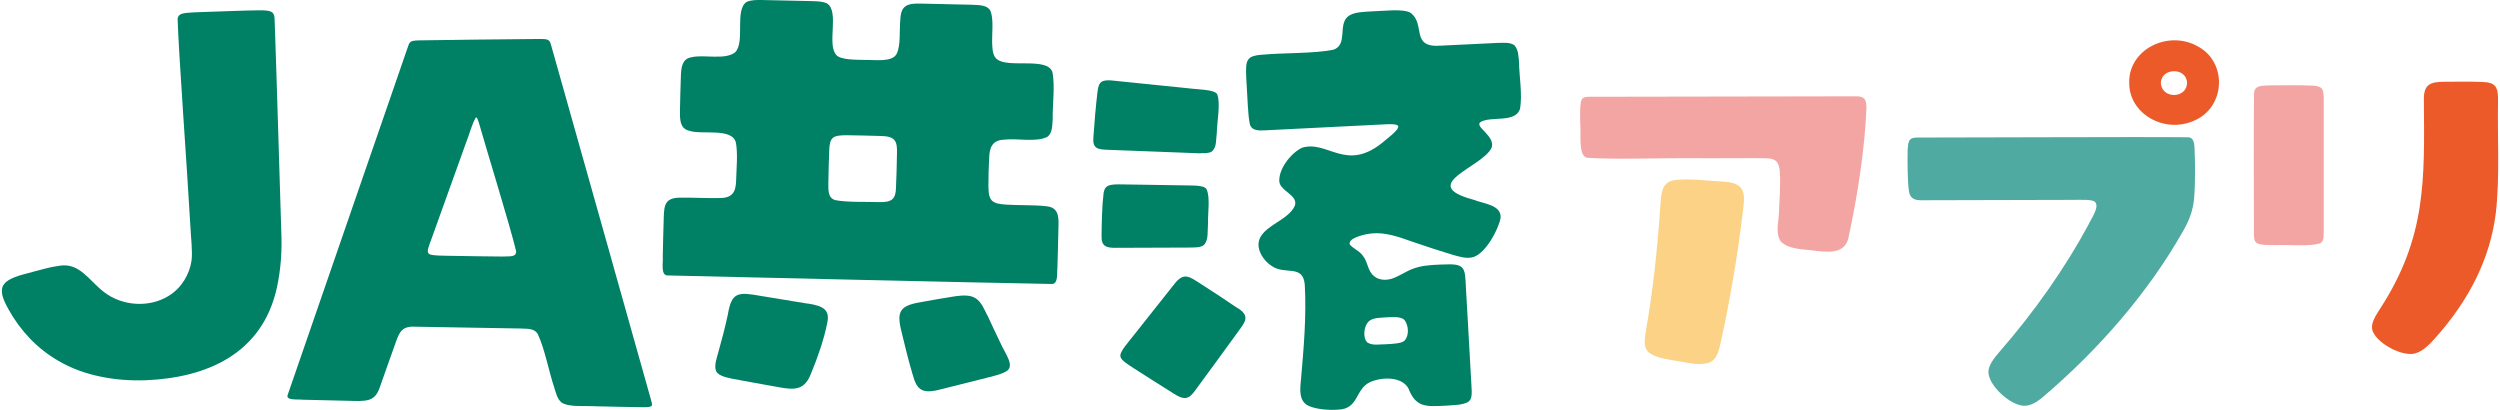
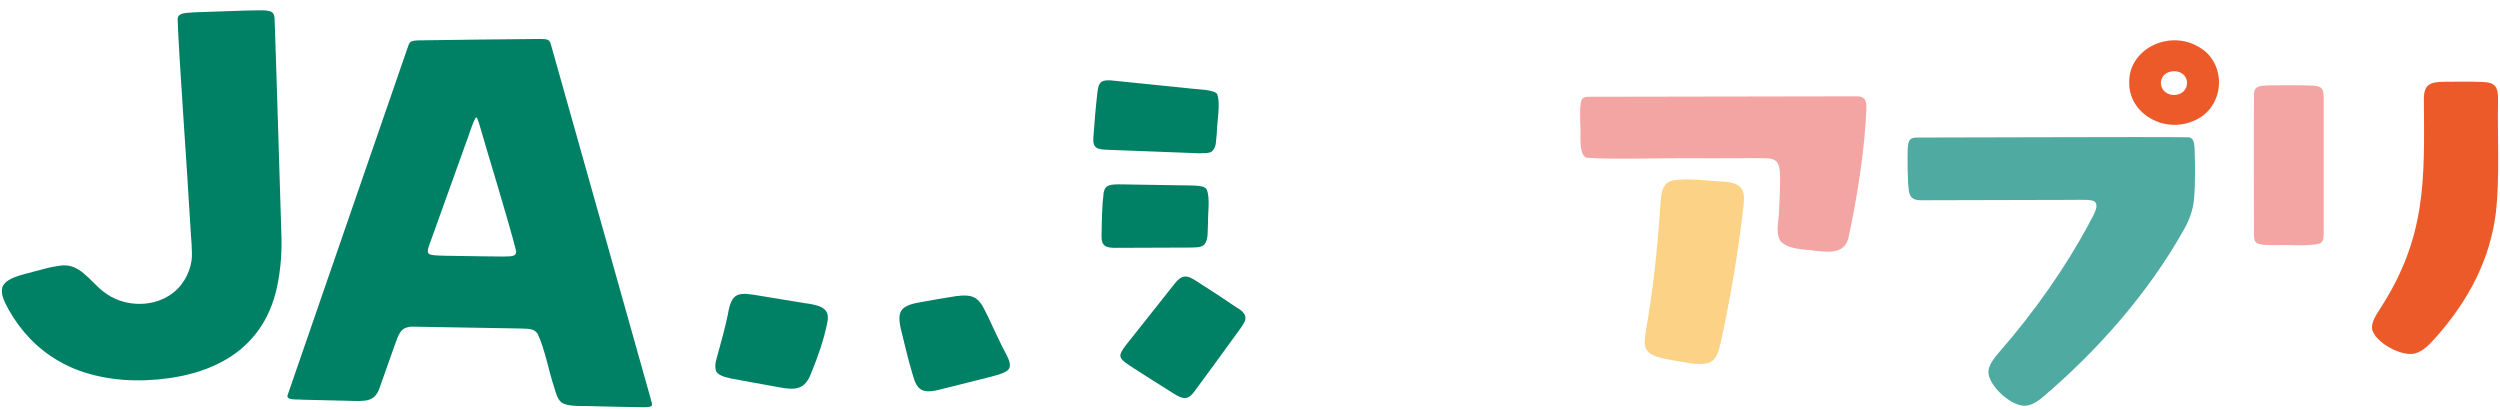
<svg xmlns="http://www.w3.org/2000/svg" width="366" height="60" viewBox="0 0 366 60" fill="none">
  <path d="M340.168 14.137C340.168 13.147 340.024 12.604 338.605 12.537C336.926 12.455 333.974 12.482 332.309 12.496C331.094 12.55 330.066 12.469 329.994 13.649C329.921 17.866 329.965 28.659 329.979 34.503C330.008 34.937 330.037 35.425 330.5 35.642H330.529C330.992 35.873 331.933 35.886 333.265 35.886C335.32 35.805 337.911 36.117 339.633 35.642C340.313 35.303 340.154 34.489 340.197 33.839C340.197 29.622 340.197 17.798 340.197 14.123L340.168 14.137Z" fill="#F3A5A3" />
  <path d="M365.711 14.804C365.755 12.729 365.364 12.051 363.396 11.997C361.702 11.929 359.546 11.957 357.838 11.97C355.768 11.984 354.813 12.35 354.856 14.628C354.943 26.302 355.247 34.736 348.43 45.218C347.866 46.113 347.099 47.238 347.287 48.201V48.255C347.779 50.072 351.05 51.903 353.033 51.822C354.379 51.767 355.551 50.574 356.448 49.571C361.644 43.767 364.582 37.693 365.393 31.143C365.986 25.95 365.61 19.97 365.711 14.818V14.804Z" fill="#EB5A28" />
  <path d="M271.87 14.1C264.706 14.1 237.945 14.154 232.517 14.167C231.519 14.208 231.432 14.561 231.345 15.835C231.316 16.432 231.33 17.218 231.345 18.073C231.504 19.469 231.012 22.696 232.286 23.09C236.41 23.401 243.054 23.09 250.131 23.171C253.706 23.171 256.876 23.13 258.627 23.171C259.075 23.198 259.568 23.252 259.9 23.496C260.479 23.89 260.595 24.825 260.61 26.181C260.61 27.605 260.552 29.056 260.465 30.493C260.465 32.391 259.857 33.897 260.639 35.266L260.668 35.307C261.883 36.595 264.054 36.446 266.109 36.758C268.223 36.974 270.22 36.974 270.654 34.615C271.899 28.893 273.1 21.327 273.245 15.55C273.187 14.479 272.868 14.14 271.884 14.1H271.87Z" fill="#F3A5A3" />
  <path d="M252.429 26.599C250.07 26.491 246.828 26.029 244.86 26.436C243.094 26.843 243.196 28.836 243.065 30.26C242.646 36.484 242.009 42.464 240.952 48.471C240.822 49.379 240.605 50.41 241.039 51.169L241.068 51.209C241.603 52.172 243.572 52.511 244.802 52.728C246.915 53.026 248.594 53.61 250.244 53.081C251.532 52.538 251.691 50.965 251.995 49.759C253.327 43.643 254.412 37.216 255.15 31.006C255.44 28.619 255.758 26.816 252.429 26.599Z" fill="#FBD286" />
  <path d="M320.325 20.096C313.827 20.015 286.487 20.151 280.596 20.137C279.496 20.178 279.381 20.544 279.279 21.954C279.25 23.486 279.25 26.442 279.453 27.866C279.569 29.019 280.249 29.344 281.335 29.317C285.3 29.317 296.604 29.276 303.044 29.263C304.868 29.263 306.199 29.168 306.677 29.534C307.459 30.253 306.142 32.002 305.751 32.897C302.379 39.148 297.892 45.588 292.696 51.541C291.972 52.409 291.147 53.372 291.104 54.416V54.47C291.133 56.422 294.245 59.351 296.343 59.406C297.183 59.406 297.979 58.999 298.818 58.348C307.517 50.999 314.666 42.524 319.5 34.009C320.441 32.422 321.078 30.836 321.223 28.978C321.411 26.605 321.367 23.676 321.281 21.615C321.194 20.49 320.962 20.151 320.311 20.083L320.325 20.096Z" fill="#4FAAA2" />
  <path d="M321.489 6.64C317.176 4.47 311.661 7.332 311.719 12.023V12.104C311.661 16.62 316.785 19.562 321.098 17.718C325.917 15.779 326.178 8.877 321.489 6.654V6.64ZM316.351 12.199C316.322 9.921 320.07 9.786 320.186 12.091V12.172C320.099 14.464 316.524 14.491 316.351 12.213V12.199Z" fill="#EB5A28" />
  <path d="M40.201 2.742C40.128 1.698 39.767 1.508 37.943 1.508C36.843 1.508 35.208 1.576 33.471 1.63C31.575 1.698 29.679 1.752 28.405 1.806C27.363 1.928 26.133 1.765 26.003 2.742C26.147 7.759 27.349 23.949 27.87 33.074C27.942 34.824 28.217 36.736 28.043 38.146C27.754 40.166 26.567 42.173 24.7 43.312C21.82 45.102 17.84 44.803 15.206 42.742C13.006 41.061 11.616 38.322 8.548 38.932C7.332 39.081 6.03 39.488 4.799 39.8C3.193 40.261 0.863 40.654 0.342 42.051V42.092C0.052 43.163 0.747 44.342 1.268 45.332C3.048 48.505 5.494 51.068 8.533 52.817C12.253 55.027 17 55.841 21.386 55.665C30.156 55.298 38.406 51.882 40.548 42.064C41.127 39.366 41.301 36.627 41.185 34.024C40.997 28.41 40.505 11.121 40.201 2.742Z" fill="#008165" />
  <path d="M175.849 22.423C176.37 22.423 176.935 22.437 177.34 22.234C178.15 21.61 177.977 20.674 178.136 19.495C178.165 17.881 178.7 15.183 178.223 13.867V13.84C177.904 13.067 175.212 13.108 173.924 12.918C170.479 12.566 166.731 12.186 163.272 11.834C161.26 11.576 160.869 11.928 160.681 13.366C160.435 15.427 160.203 18.071 160.073 20.064C159.929 21.691 160.638 21.867 161.955 21.922C165.066 22.044 172.708 22.342 175.82 22.451L175.849 22.423Z" fill="#008165" />
-   <path d="M221.803 6.707L221.774 6.68C221.094 6.124 220.038 6.286 219.155 6.286C216.911 6.381 213.279 6.585 211.006 6.68C206.375 7.059 208.792 3.575 206.505 1.88C205.434 1.215 202.395 1.636 200.629 1.676C199.515 1.758 198.212 1.744 197.358 2.395C195.839 3.629 197.358 6.503 195.231 7.276C192.336 7.859 187.849 7.724 184.955 7.995C184.274 8.049 183.551 8.09 183.015 8.442C182.436 8.917 182.451 9.527 182.422 10.327C182.422 10.964 182.465 11.764 182.523 12.632C182.639 14.273 182.682 16.632 182.943 18.002C183.131 19.209 184.318 19.127 185.345 19.073C188.544 18.924 195.564 18.571 200.296 18.327C204.74 18.124 206.375 17.704 202.641 20.673C197.098 25.365 194.464 20.483 190.628 21.622C188.935 22.436 187.111 24.822 187.299 26.666C187.574 28.036 189.933 28.538 189.601 30.002C188.689 32.524 183.826 33.161 184.274 36.212C184.434 37.216 185.186 38.3 186.156 38.924C188.124 40.321 190.744 38.626 191.019 41.663C191.279 46.355 190.86 51.019 190.454 55.67C190.31 57.081 190.122 58.898 191.772 59.494C192.828 59.928 194.579 60.077 195.925 59.969C198.936 59.86 198.371 56.986 200.571 55.941C202.482 55.114 205.275 55.169 206.201 56.877C207.301 59.738 208.864 59.521 211.773 59.386C212.844 59.291 213.901 59.331 214.842 58.898C215.565 58.504 215.493 57.677 215.406 56.199C215.276 53.813 215.131 51.413 215.001 48.986C214.856 46.477 214.74 44.348 214.61 42.111C214.48 39.412 214.552 38.612 211.86 38.707C210.587 38.734 208.879 38.775 207.692 39.087C206.274 39.44 205.55 40.023 204.479 40.511C203.437 41.053 202.033 41.216 201.107 40.375C200.209 39.643 200.253 38.287 199.486 37.392C199.023 36.741 198.082 36.375 197.604 35.792C197.315 34.789 199.978 34.246 200.817 34.178C202.829 33.975 204.768 34.68 206.809 35.399C208.85 36.104 210.862 36.755 212.7 37.311C213.684 37.582 214.74 37.934 215.739 37.623C217.534 37.012 219.372 33.623 219.69 31.887C219.821 29.975 217.172 29.826 215.681 29.229C207.504 27.019 216.854 24.565 218.344 21.69C218.692 20.877 218.098 20.076 217.534 19.466C217.186 19.005 216.289 18.436 216.665 17.921C218.171 16.89 221.861 18.124 222.542 15.9C222.889 13.771 222.411 11.154 222.382 9.053C222.295 8.266 222.31 7.331 221.774 6.72L221.803 6.707ZM200.542 46.924C201.15 46.531 201.917 46.531 202.655 46.477C203.567 46.436 205.029 46.26 205.579 46.816L205.622 46.857C206.216 47.63 206.332 49.067 205.651 49.84C205.232 50.301 203.915 50.341 202.901 50.396C202.004 50.396 200.904 50.64 200.166 50.124C199.486 49.487 199.616 47.589 200.528 46.938L200.542 46.924Z" fill="#008165" />
  <path d="M176.318 35.808C176.955 34.968 176.753 33.937 176.854 32.703C176.811 31.184 177.201 28.852 176.637 27.7L176.608 27.672C176.246 27.008 173.974 27.184 172.801 27.13C170.081 27.089 167.07 27.035 164.32 26.994C162.497 26.967 161.787 27.035 161.57 28.228C161.324 30.208 161.295 32.649 161.266 34.588C161.237 36.147 162.077 36.283 163.365 36.283C165.97 36.283 171.557 36.256 174.321 36.242C175.016 36.215 175.826 36.269 176.318 35.808Z" fill="#008165" />
  <path d="M181.206 45.127C179.426 43.906 177.067 42.374 175.186 41.167C173.724 40.232 173.029 40.069 171.697 41.872C169.874 44.15 167.891 46.672 166.096 48.937C165.402 49.873 163.737 51.608 164.056 52.245V52.286C164.215 52.761 164.91 53.222 165.981 53.913C167.602 54.944 170.192 56.611 171.799 57.601C173.29 58.564 173.999 58.551 174.968 57.167C176.445 55.188 179.658 50.754 181.366 48.408C182.277 47.147 183.044 46.266 181.221 45.113L181.206 45.127Z" fill="#008165" />
  <path d="M89.516 37.95C85.797 24.729 81.556 9.719 80.659 6.532C80.456 5.692 80.036 5.719 78.98 5.705C73.625 5.759 66.938 5.814 61.424 5.908C59.861 5.949 59.991 6.125 59.615 7.156C55.027 20.377 44.027 52.323 42.131 57.774C41.74 58.682 43.622 58.425 44.345 58.52C45.952 58.56 48.6 58.614 50.699 58.669C53.724 58.75 54.925 58.926 55.692 56.445C56.3 54.777 57.255 51.97 57.892 50.248C58.515 48.485 58.862 47.685 61.033 47.834C64.449 47.889 72.597 48.038 76.186 48.092C77.257 48.16 78.155 48.024 78.719 48.879C79.776 51.143 80.326 54.289 81.151 56.77C81.397 57.53 81.57 58.384 82.193 58.913L82.222 58.94C83.365 59.658 85.623 59.374 87.302 59.482C89.588 59.523 91.991 59.604 94.249 59.618C95.769 59.618 95.522 59.36 95.276 58.425C93.583 52.404 92.006 46.845 89.516 37.963V37.95ZM73.523 37.556C71.816 37.556 68.834 37.489 66.533 37.462C65.274 37.434 63.088 37.462 62.842 37.177H62.813C62.408 36.865 62.741 36.16 63.204 34.872C63.45 34.166 63.711 33.475 63.971 32.743C65.172 29.38 66.895 24.607 68.125 21.177C68.776 19.536 69.037 18.275 69.659 17.217C69.746 17.149 69.818 17.217 69.891 17.38C69.948 17.502 70.021 17.692 70.093 17.922C71.034 21.285 74.638 32.919 75.564 36.783C75.579 37.678 74.667 37.502 73.523 37.556Z" fill="#008165" />
-   <path d="M152.997 30.171C151.448 30.008 149.074 30.062 147.497 29.967C146.411 29.913 145.659 29.791 145.239 29.384L145.21 29.357C144.674 28.774 144.732 27.879 144.703 27.12C144.703 25.886 144.747 24.259 144.819 23.052C144.863 21.696 145.224 20.489 147.034 20.448C148.886 20.204 151.694 20.882 153.344 20.028C154.096 19.459 154.039 18.374 154.111 17.506C154.082 15.282 154.458 12.706 154.096 10.631C153.46 8.245 147.569 10.075 145.919 8.638C145.47 8.258 145.311 7.594 145.268 6.713C145.167 5.262 145.499 3.092 145.065 1.75C144.645 0.651 143.271 0.76 142.214 0.692C140.144 0.638 136.96 0.57 134.92 0.529C132.908 0.462 131.88 0.733 131.808 2.862C131.649 4.272 131.895 6.645 131.272 7.879C130.635 9.14 128.103 8.746 126.699 8.774C125.324 8.733 122.979 8.801 122.4 8.001C121.04 6.441 122.921 1.628 121.069 0.502C120.432 0.19 119.592 0.19 118.84 0.163C116.77 0.109 113.586 0.041 111.545 0.001C110.793 0.001 109.939 -0.027 109.302 0.285C107.493 1.492 109.143 6.17 107.609 7.675C106.06 8.841 103.021 7.919 101.183 8.394C99.894 8.611 99.75 9.831 99.692 10.862C99.619 12.326 99.591 14.509 99.547 16.109C99.547 17.275 99.431 18.848 100.965 19.16C102.775 19.77 107.305 18.631 107.753 20.964C108.028 22.659 107.811 24.733 107.768 26.442C107.724 28.082 107.247 29.004 105.336 28.991C103.817 29.045 101.356 28.91 99.779 28.937C97.434 28.896 97.217 29.886 97.174 31.838C97.116 33.52 97.058 35.961 97.029 37.574C97.116 38.455 96.652 40.381 97.81 40.327C103.846 40.462 144.892 41.425 153.995 41.574C154.979 41.574 154.704 39.906 154.806 39.188C154.849 37.506 154.936 34.699 154.965 32.896C155.008 31.486 154.82 30.265 153.025 30.184L152.997 30.171ZM131.316 22.509C131.287 24.001 131.243 26.171 131.171 27.513C131.128 29.113 130.607 29.655 128.624 29.587C126.757 29.52 124.18 29.642 122.371 29.316C121.141 29.045 121.286 27.743 121.271 26.808C121.3 25.33 121.344 23.215 121.402 21.886C121.445 21.303 121.474 20.625 121.908 20.204L121.937 20.177C122.313 19.865 122.979 19.797 123.963 19.797C125.353 19.811 127.379 19.865 128.783 19.906C131.012 19.919 131.388 20.557 131.316 22.496V22.509Z" fill="#008165" />
  <path d="M118.172 44.439C116.189 44.114 113.468 43.667 111.413 43.328C108.026 42.731 107.114 42.717 106.55 46.08C106.174 47.856 105.653 49.836 105.16 51.572C104.929 52.453 104.538 53.47 104.813 54.243V54.284C105.059 54.853 105.826 55.165 107.085 55.423C109.01 55.802 111.862 56.291 113.859 56.657C116.522 57.185 117.853 57.05 118.78 54.568C119.706 52.345 120.647 49.646 121.124 47.206C121.515 45.294 120.43 44.765 118.186 44.426L118.172 44.439Z" fill="#008165" />
  <path d="M144.524 46.142C144.076 45.22 143.656 44.216 142.846 43.674L142.802 43.647C142.136 43.227 141.196 43.186 139.907 43.362C138.359 43.593 136.26 43.972 134.683 44.257C131.354 44.813 131.281 45.925 132.121 49.139C132.57 51.01 133.047 52.949 133.597 54.779C134.263 57.288 135.117 57.722 138.04 56.922C139.936 56.447 142.498 55.796 144.467 55.308C145.567 55.01 146.478 54.847 147.303 54.373C148.664 53.586 147.144 51.783 146.464 50.21C145.813 48.881 145.176 47.498 144.553 46.155L144.524 46.142Z" fill="#008165" />
</svg>